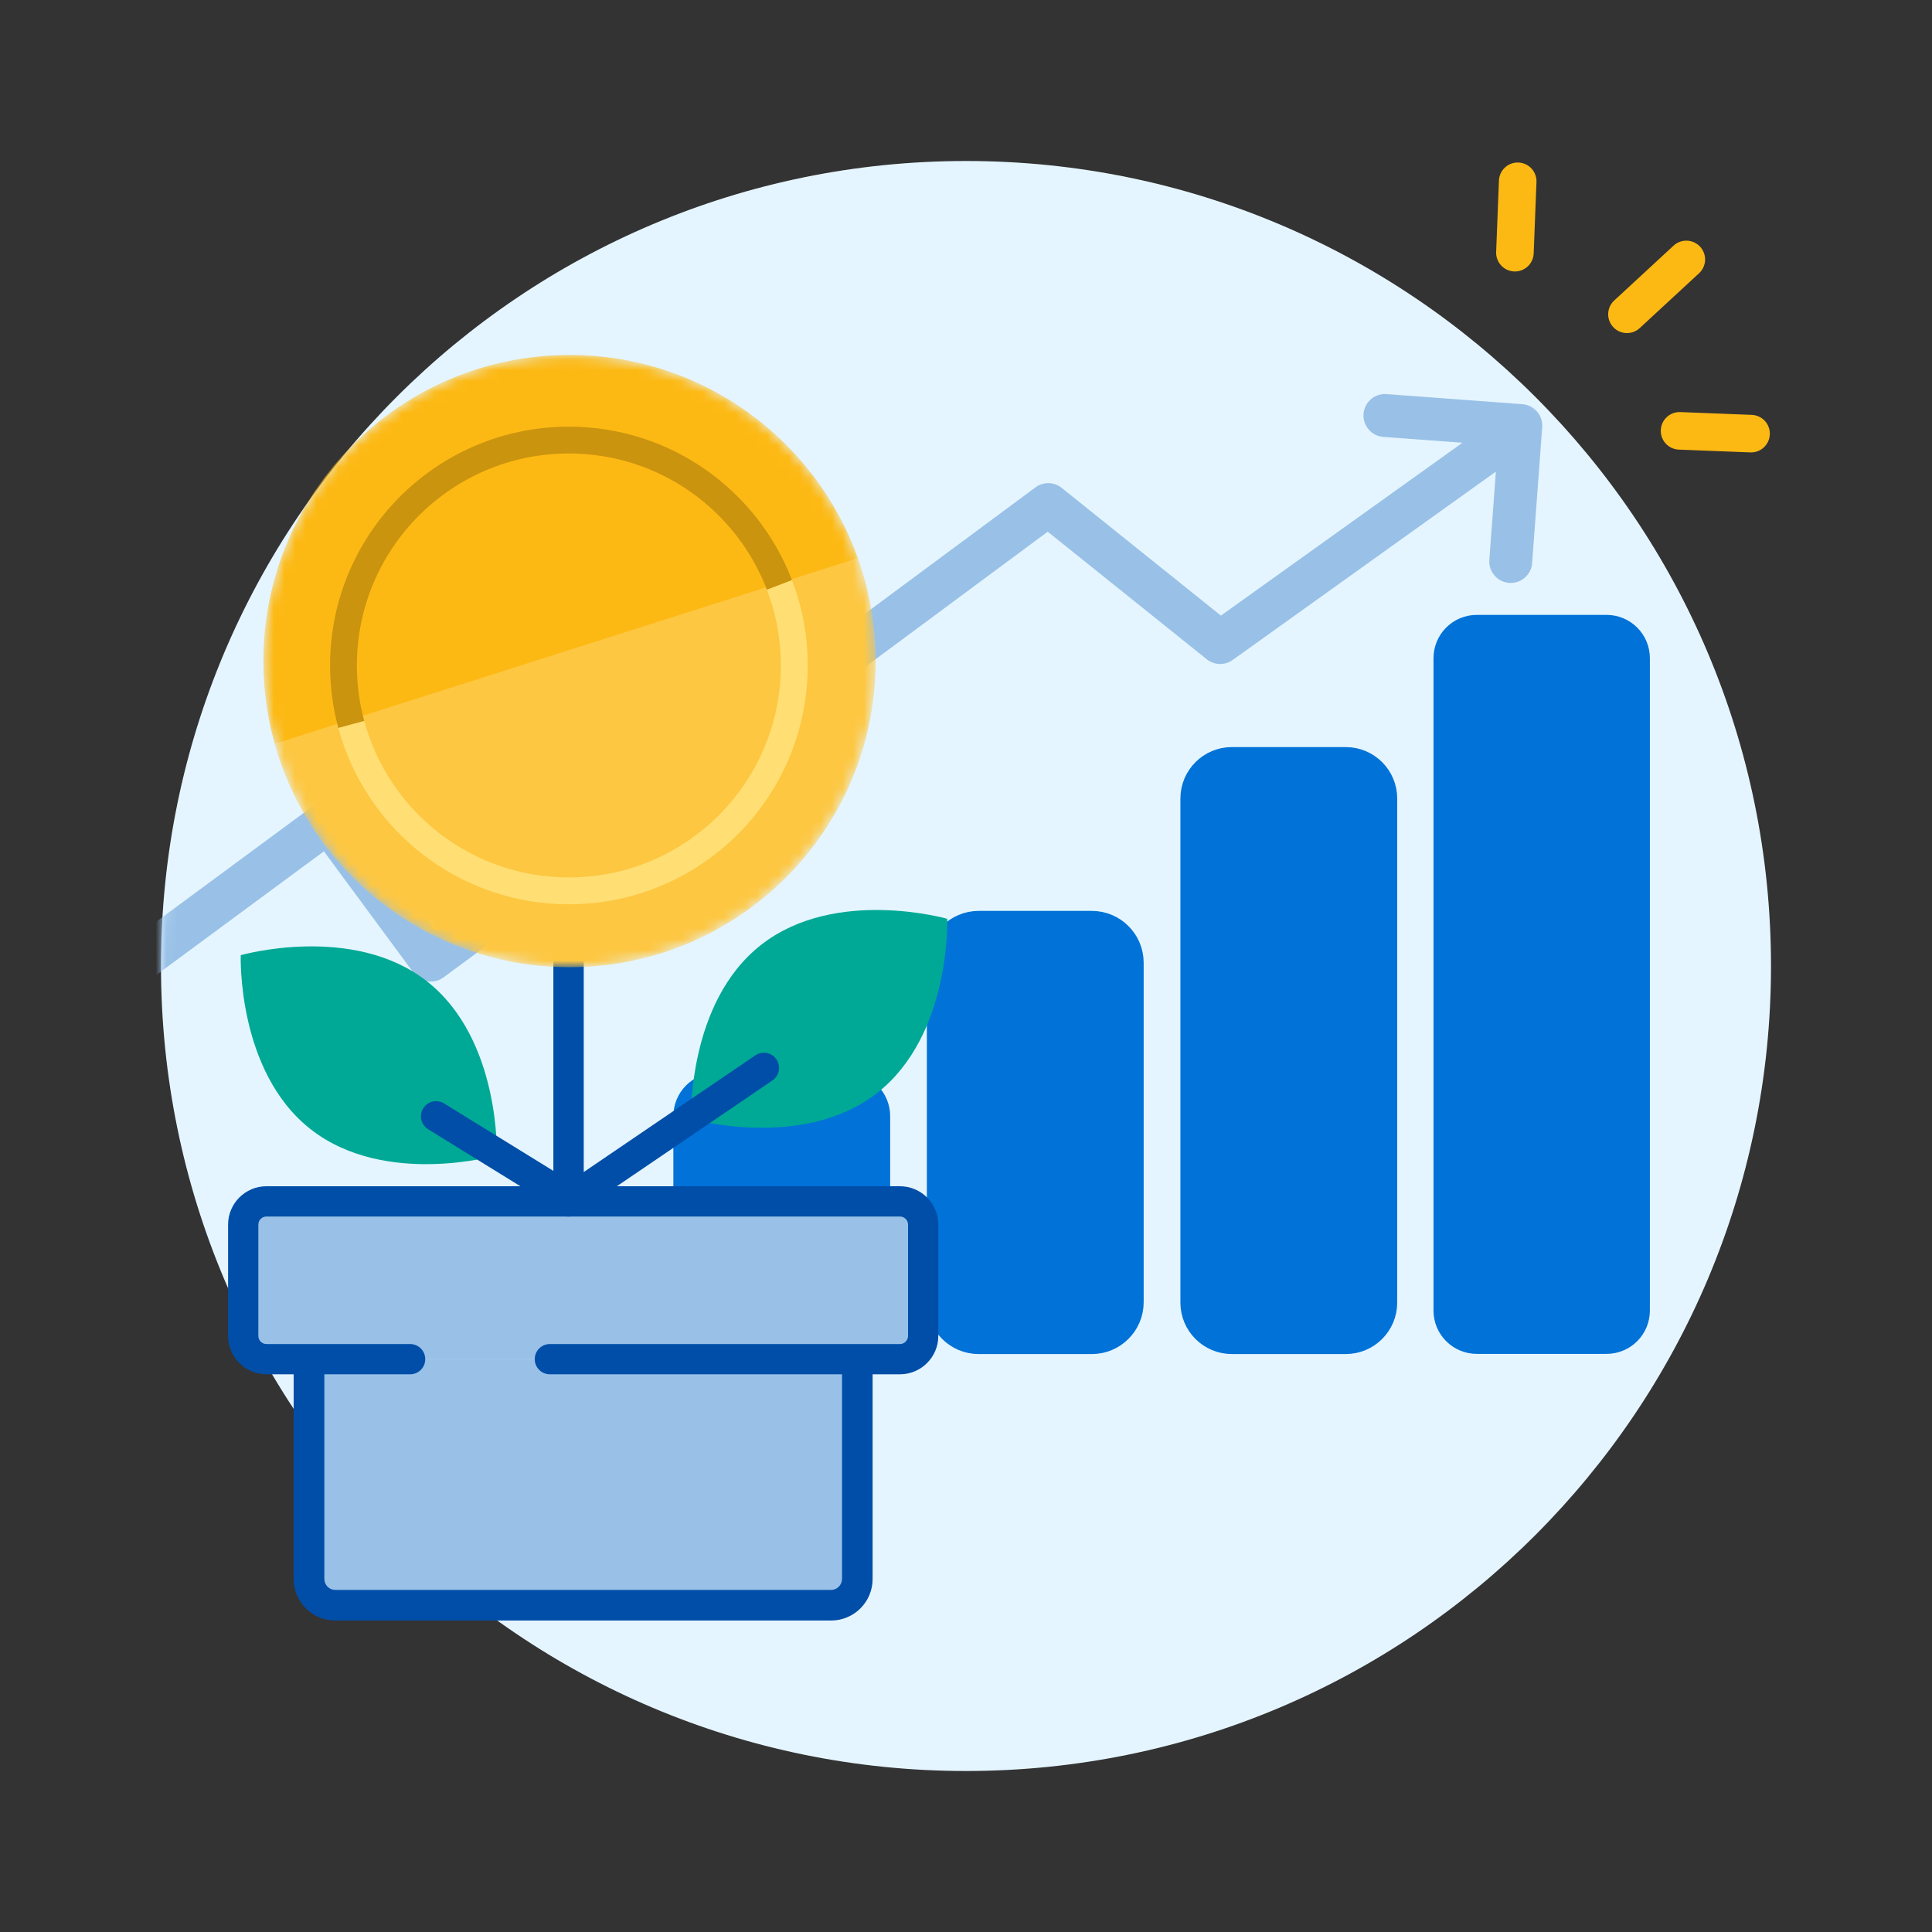
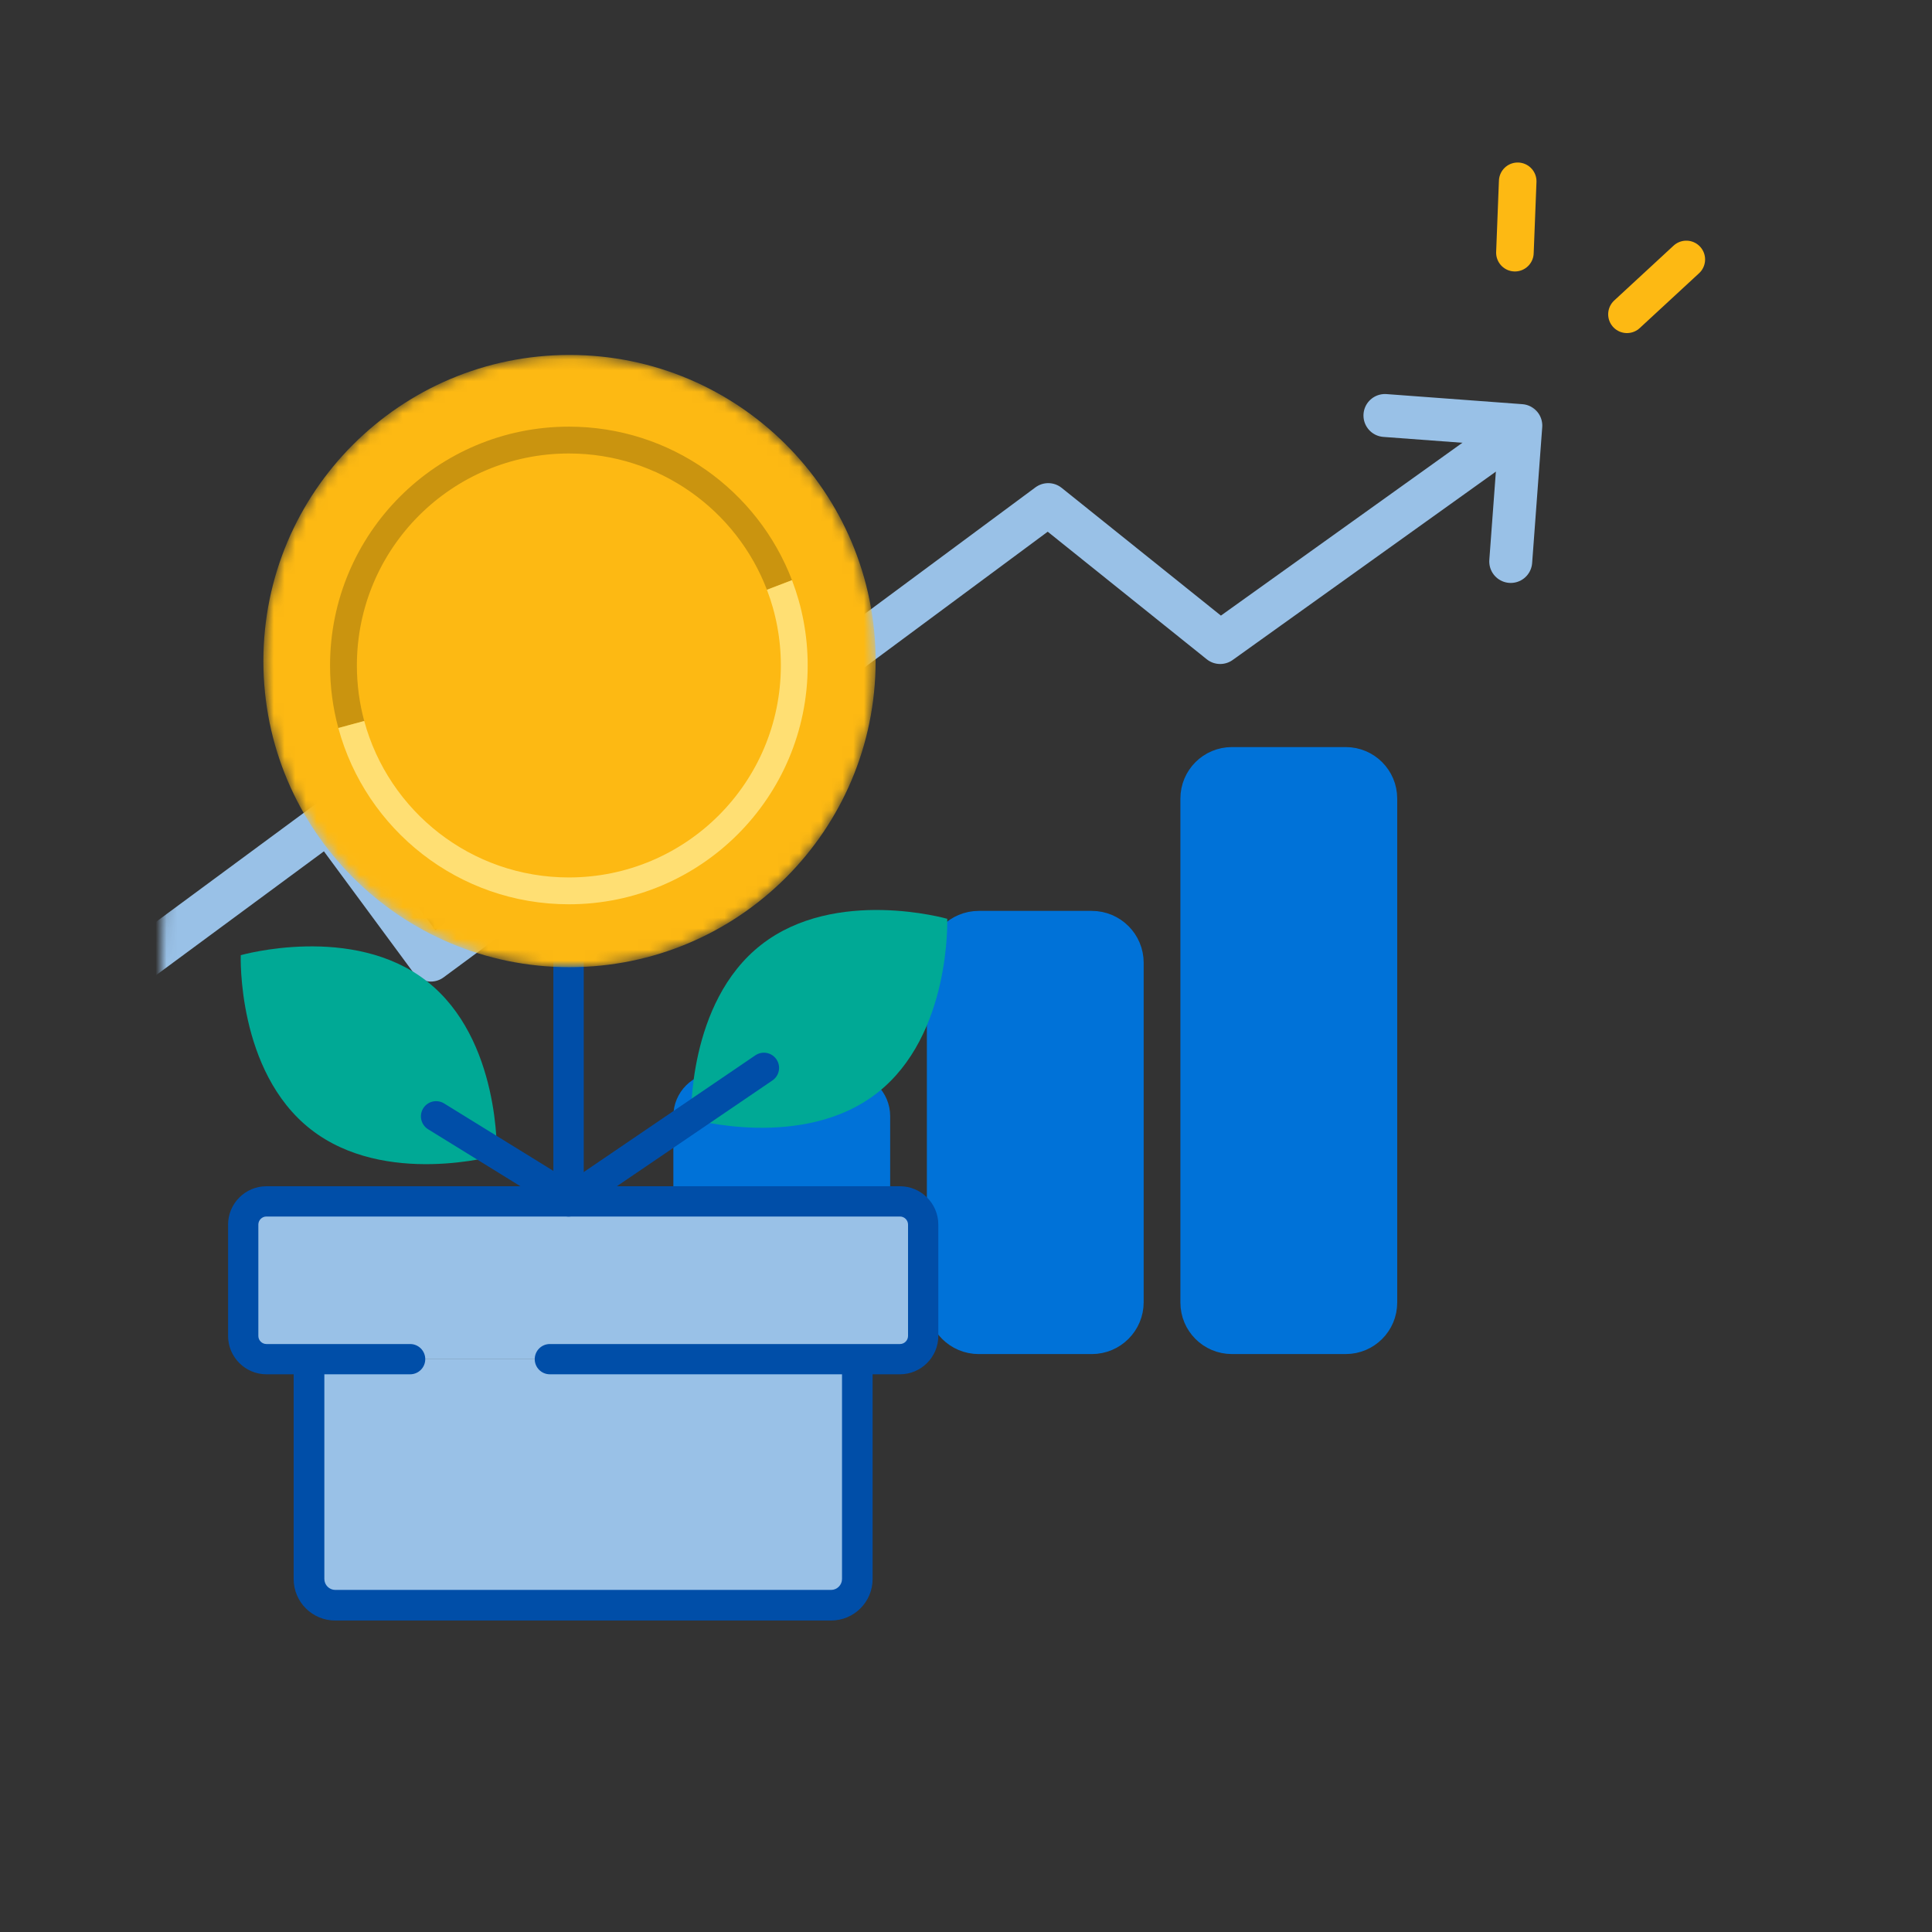
<svg xmlns="http://www.w3.org/2000/svg" width="180" height="180" viewBox="0 0 180 180" fill="none">
  <rect x="0" y="0" width="180" height="180" fill="#333333" stroke="none" />
  <mask id="mask0_1_390" style="mask-type:luminance" maskUnits="userSpaceOnUse" x="0" y="0" width="180" height="180">
    <path d="M180 0H0V180H180V0Z" fill="white" />
  </mask>
  <g mask="url(#mask0_1_390)">
-     <path d="M90 165C131.421 165 165 131.421 165 90C165 48.579 131.421 15 90 15C48.579 15 15 48.579 15 90C15 131.421 48.579 165 90 165Z" fill="#E5F5FF" />
    <mask id="mask1_1_390" style="mask-type:luminance" maskUnits="userSpaceOnUse" x="15" y="15" width="150" height="150">
      <path d="M90 165C131.421 165 165 131.421 165 90C165 48.579 131.421 15 90 15C48.579 15 15 48.579 15 90C15 131.421 48.579 165 90 165Z" fill="white" />
    </mask>
    <g mask="url(#mask1_1_390)">
-       <path d="M149.681 58.523H137.591C136.044 58.523 134.791 59.777 134.791 61.323V122.103C134.791 123.65 136.044 124.903 137.591 124.903H149.681C151.227 124.903 152.481 123.65 152.481 122.103V61.323C152.481 59.777 151.227 58.523 149.681 58.523Z" fill="#0072D8" stroke="#0072D8" stroke-width="2.47" stroke-miterlimit="10" />
      <path d="M101.719 86.121H91.189C89.212 86.121 87.609 87.724 87.609 89.701V121.321C87.609 123.298 89.212 124.901 91.189 124.901H101.719C103.696 124.901 105.299 123.298 105.299 121.321V89.701C105.299 87.724 103.696 86.121 101.719 86.121Z" fill="#0072D8" stroke="#0072D8" stroke-width="2.51" stroke-miterlimit="10" />
      <path d="M78.88 101.191H66.79C65.244 101.191 63.99 102.445 63.99 103.991V122.101C63.99 123.648 65.244 124.901 66.79 124.901H78.88C80.426 124.901 81.68 123.648 81.68 122.101V103.991C81.68 102.445 80.426 101.191 78.88 101.191Z" fill="#0072D8" stroke="#0072D8" stroke-width="2.51" stroke-miterlimit="10" />
      <path d="M125.38 70.859H114.77C112.815 70.859 111.23 72.444 111.23 74.399V121.359C111.23 123.314 112.815 124.899 114.77 124.899H125.38C127.335 124.899 128.92 123.314 128.92 121.359V74.399C128.92 72.444 127.335 70.859 125.38 70.859Z" fill="#0072D8" stroke="#0072D8" stroke-width="2.51" stroke-miterlimit="10" />
      <path d="M65.121 71.123L97.661 47.013L113.681 59.863L140.551 40.633" stroke="#99C1E7" stroke-width="4" stroke-linecap="round" stroke-linejoin="round" />
      <path d="M129.031 38.711L141.691 39.651L140.751 52.311" stroke="#99C1E7" stroke-width="4" stroke-linecap="round" stroke-linejoin="round" />
      <path d="M74.62 64L40.14 89.45L30.6 76.52L4.74 95.6" stroke="#99C1E7" stroke-width="4" stroke-linecap="round" stroke-linejoin="round" />
    </g>
    <path d="M77.829 126.641H30.59C29.264 126.641 28.189 127.715 28.189 129.041V146.861C28.189 148.186 29.264 149.261 30.59 149.261H77.829C79.155 149.261 80.23 148.186 80.23 146.861V129.041C80.23 127.715 79.155 126.641 77.829 126.641Z" fill="#99C1E7" />
    <path d="M83.76 111.93H25.78C24.609 111.93 23.66 112.879 23.66 114.05V124.52C23.66 125.691 24.609 126.64 25.78 126.64H83.76C84.931 126.64 85.88 125.691 85.88 124.52V114.05C85.88 112.879 84.931 111.93 83.76 111.93Z" fill="#99C1E7" />
    <path d="M81.72 101.832C74.81 107.232 64.39 104.252 64.39 104.252C64.39 104.252 64.01 93.421 70.92 88.022C77.83 82.621 88.251 85.602 88.251 85.602C88.251 85.602 88.63 96.431 81.72 101.832Z" fill="#00A995" />
    <path d="M83.85 110.52H24.82C22.85 110.52 21.25 112.13 21.25 114.09V124.47C21.25 126.44 22.86 128.04 24.82 128.04H38.21C38.99 128.04 39.62 127.41 39.62 126.63C39.62 125.85 38.99 125.22 38.21 125.22H24.82C24.41 125.22 24.07 124.88 24.07 124.47V114.09C24.07 113.68 24.41 113.34 24.82 113.34H83.85C84.26 113.34 84.6 113.68 84.6 114.09V124.47C84.6 124.88 84.26 125.22 83.85 125.22H51.23C50.45 125.22 49.82 125.85 49.82 126.63C49.82 127.41 50.45 128.04 51.23 128.04H83.85C85.82 128.04 87.42 126.43 87.42 124.47V114.09C87.42 112.12 85.81 110.52 83.85 110.52Z" fill="#004EA8" />
    <path d="M78.449 126.93V147.11C78.449 147.67 77.989 148.13 77.429 148.13H31.239C30.679 148.13 30.219 147.67 30.219 147.11V126.93C30.219 126.14 29.579 125.5 28.789 125.5C27.999 125.5 27.359 126.14 27.359 126.93V147.11C27.359 149.25 29.089 150.98 31.229 150.98H77.429C79.569 150.98 81.299 149.25 81.299 147.11V126.93C81.299 126.14 80.659 125.5 79.869 125.5C79.079 125.5 78.439 126.14 78.439 126.93H78.449Z" fill="#004EA8" />
    <path d="M52.971 84.781V111.931" stroke="#004EA8" stroke-width="2.83" stroke-miterlimit="10" stroke-linecap="round" />
    <path d="M71.17 99.492L54.85 110.592" stroke="#004EA8" stroke-width="2.83" stroke-miterlimit="10" stroke-linecap="round" />
    <mask id="mask2_1_390" style="mask-type:alpha" maskUnits="userSpaceOnUse" x="24" y="33" width="58" height="58">
      <path d="M53.059 90.11C68.81 90.11 81.579 77.341 81.579 61.59C81.579 45.839 68.81 33.07 53.059 33.07C37.308 33.07 24.539 45.839 24.539 61.59C24.539 77.341 37.308 90.11 53.059 90.11Z" fill="#FDB913" />
    </mask>
    <g mask="url(#mask2_1_390)">
      <path d="M53.059 90.11C68.81 90.11 81.579 77.341 81.579 61.59C81.579 45.839 68.81 33.07 53.059 33.07C37.308 33.07 24.539 45.839 24.539 61.59C24.539 77.341 37.308 90.11 53.059 90.11Z" fill="#FDB913" />
-       <path d="M53.059 90.11C68.81 90.11 81.579 77.341 81.579 61.59C81.579 58.226 80.996 54.997 79.927 52L25.593 69.299C28.956 81.305 39.979 90.11 53.059 90.11Z" fill="white" fill-opacity="0.2" />
      <path d="M32.728 67.5C32.253 65.747 32 63.903 32 62C32 50.402 41.402 41 53 41C61.956 41 69.602 46.606 72.621 54.5" stroke="#CA940F" stroke-width="2.5" />
      <path d="M72.621 54.5C73.512 56.829 74 59.358 74 62C74 73.598 64.598 83 53 83C43.305 83 35.145 76.43 32.728 67.5" stroke="#FFDF73" stroke-width="2.5" />
    </g>
    <path d="M28.959 105.222C35.87 110.622 46.289 107.642 46.289 107.642C46.289 107.642 46.669 96.812 39.76 91.412C32.849 86.012 22.43 88.992 22.43 88.992C22.43 88.992 22.049 99.822 28.959 105.222Z" fill="#00A995" />
    <path d="M40.631 104.008L51.291 110.588" stroke="#004EA8" stroke-width="2.83" stroke-miterlimit="10" stroke-linecap="round" />
    <path d="M151.58 29.282L157.11 24.172" stroke="#FDB913" stroke-width="3.5" stroke-linecap="round" stroke-linejoin="round" />
    <path d="M141.141 23.541L141.401 16.891" stroke="#FDB913" stroke-width="3.5" stroke-linecap="round" stroke-linejoin="round" />
-     <path d="M163.141 40.401L156.481 40.141" stroke="#FDB913" stroke-width="3.5" stroke-linecap="round" stroke-linejoin="round" />
  </g>
</svg>